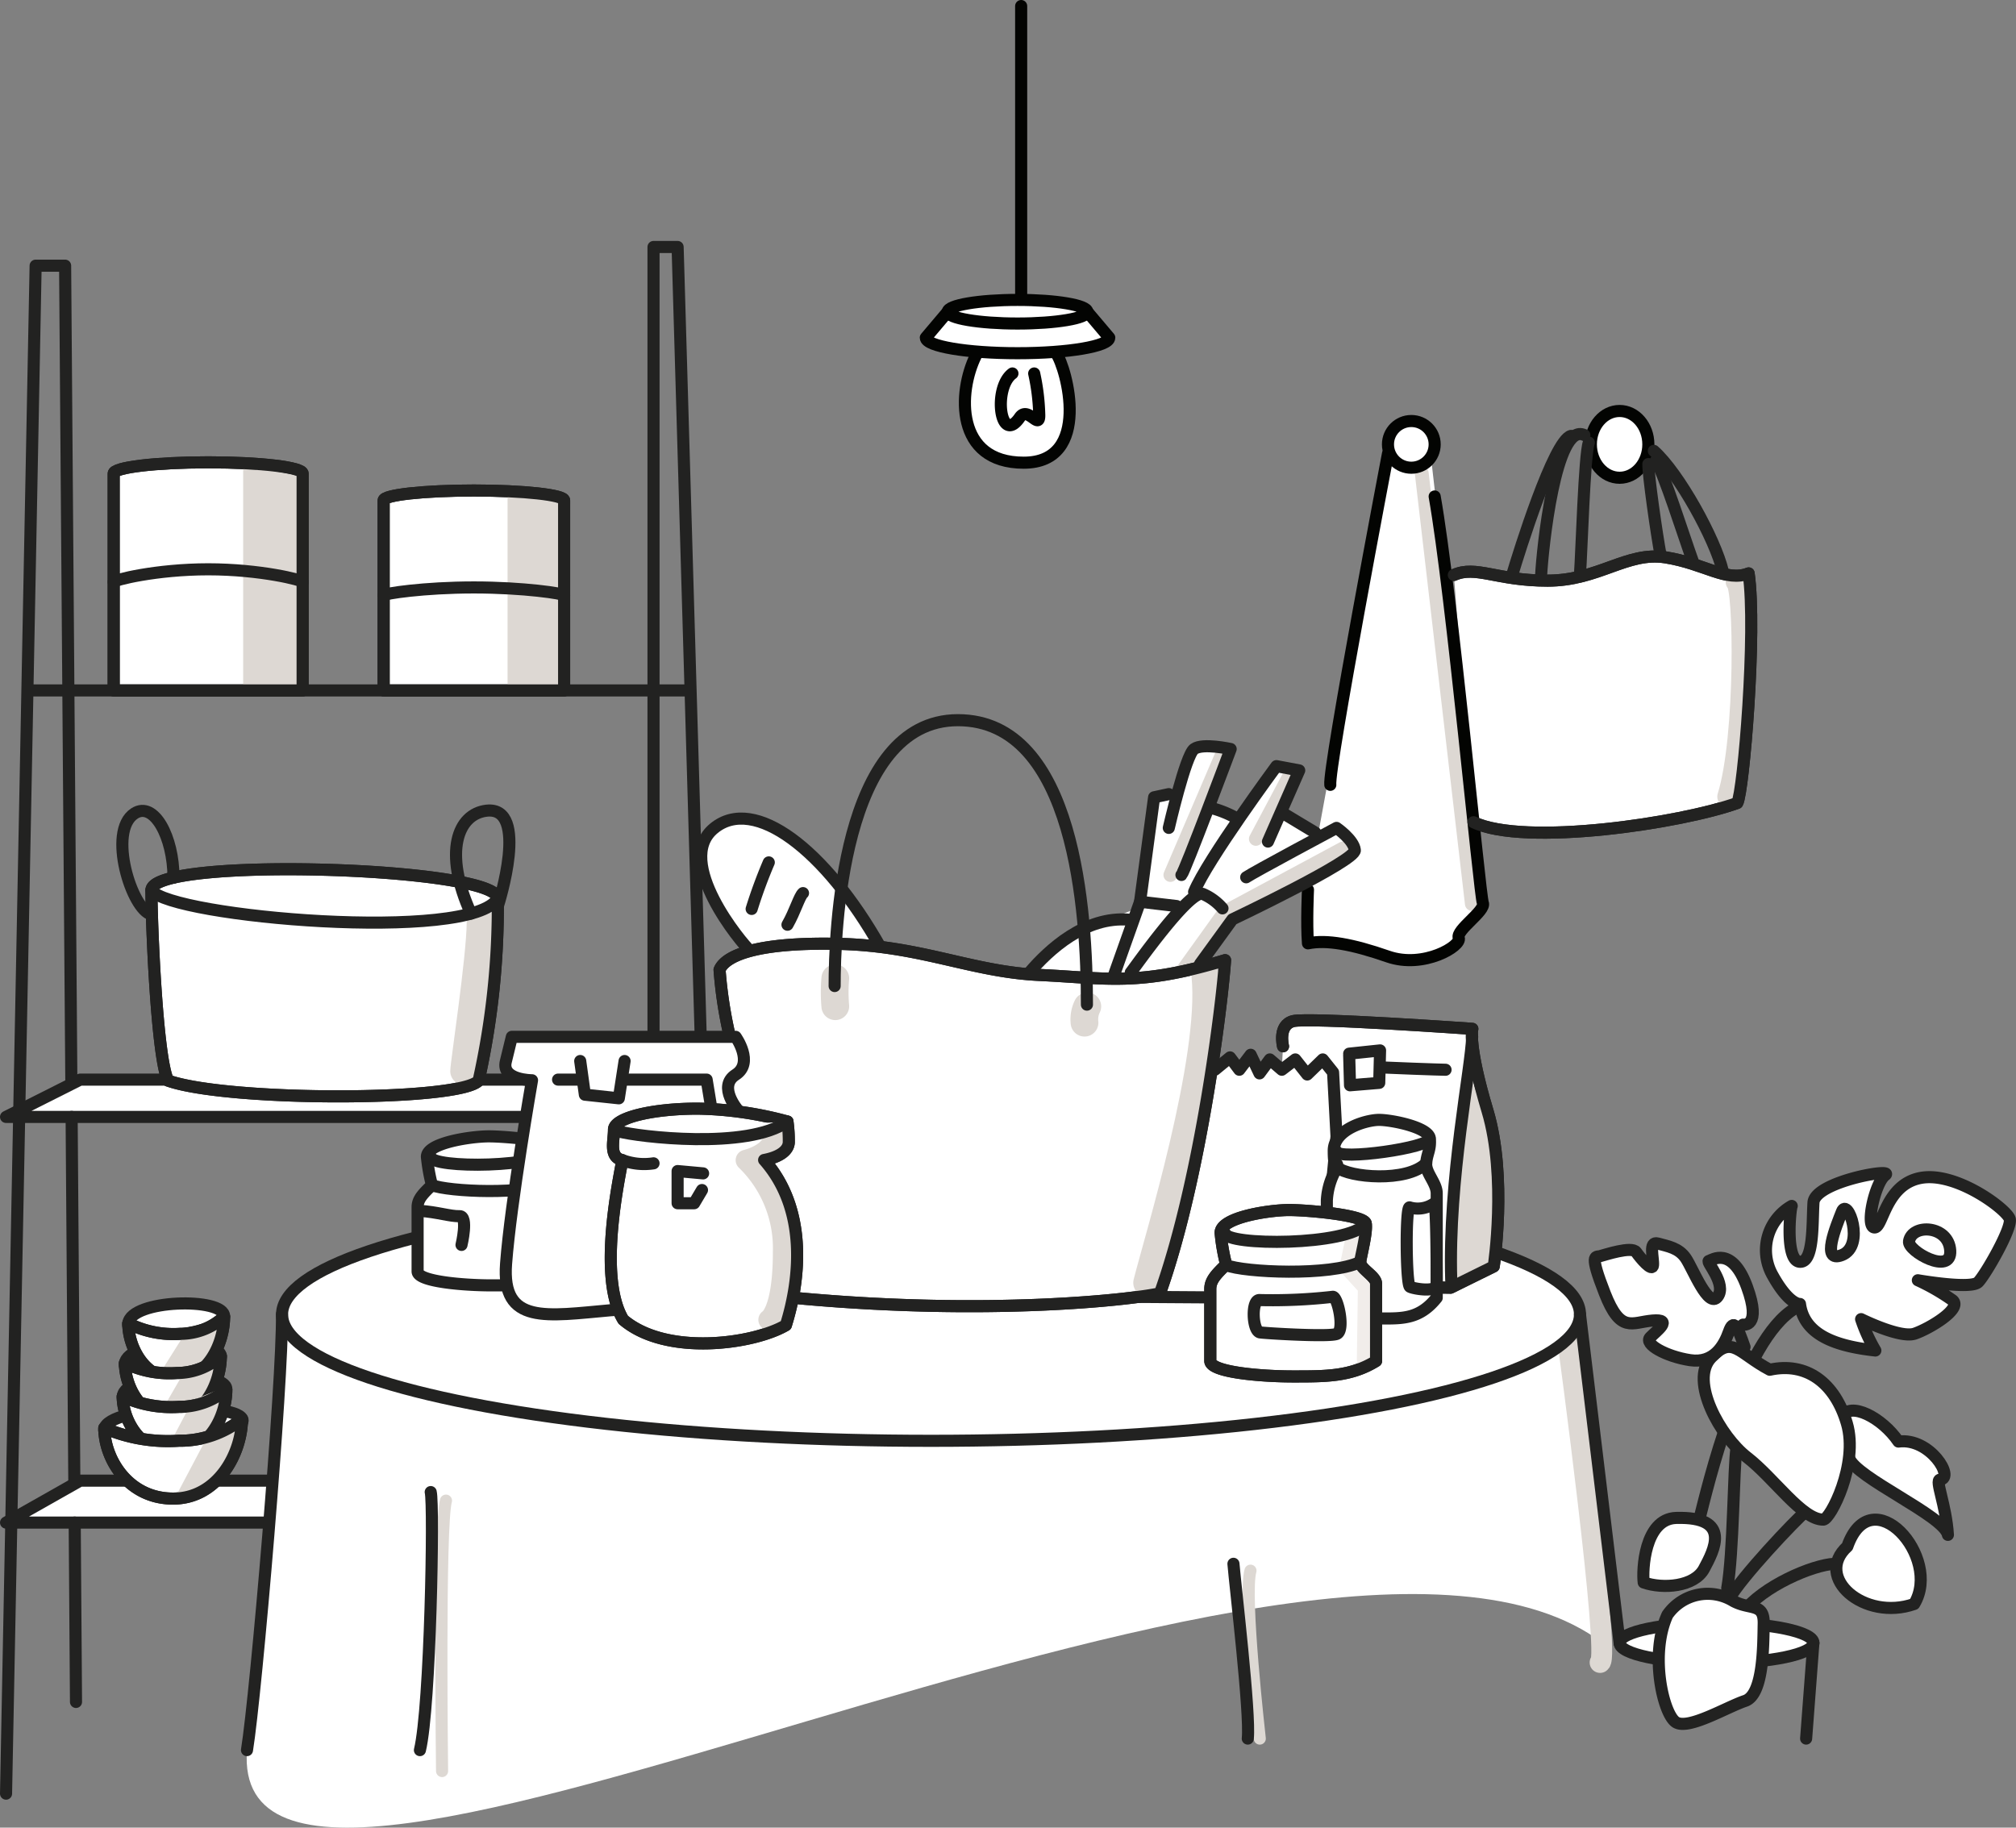
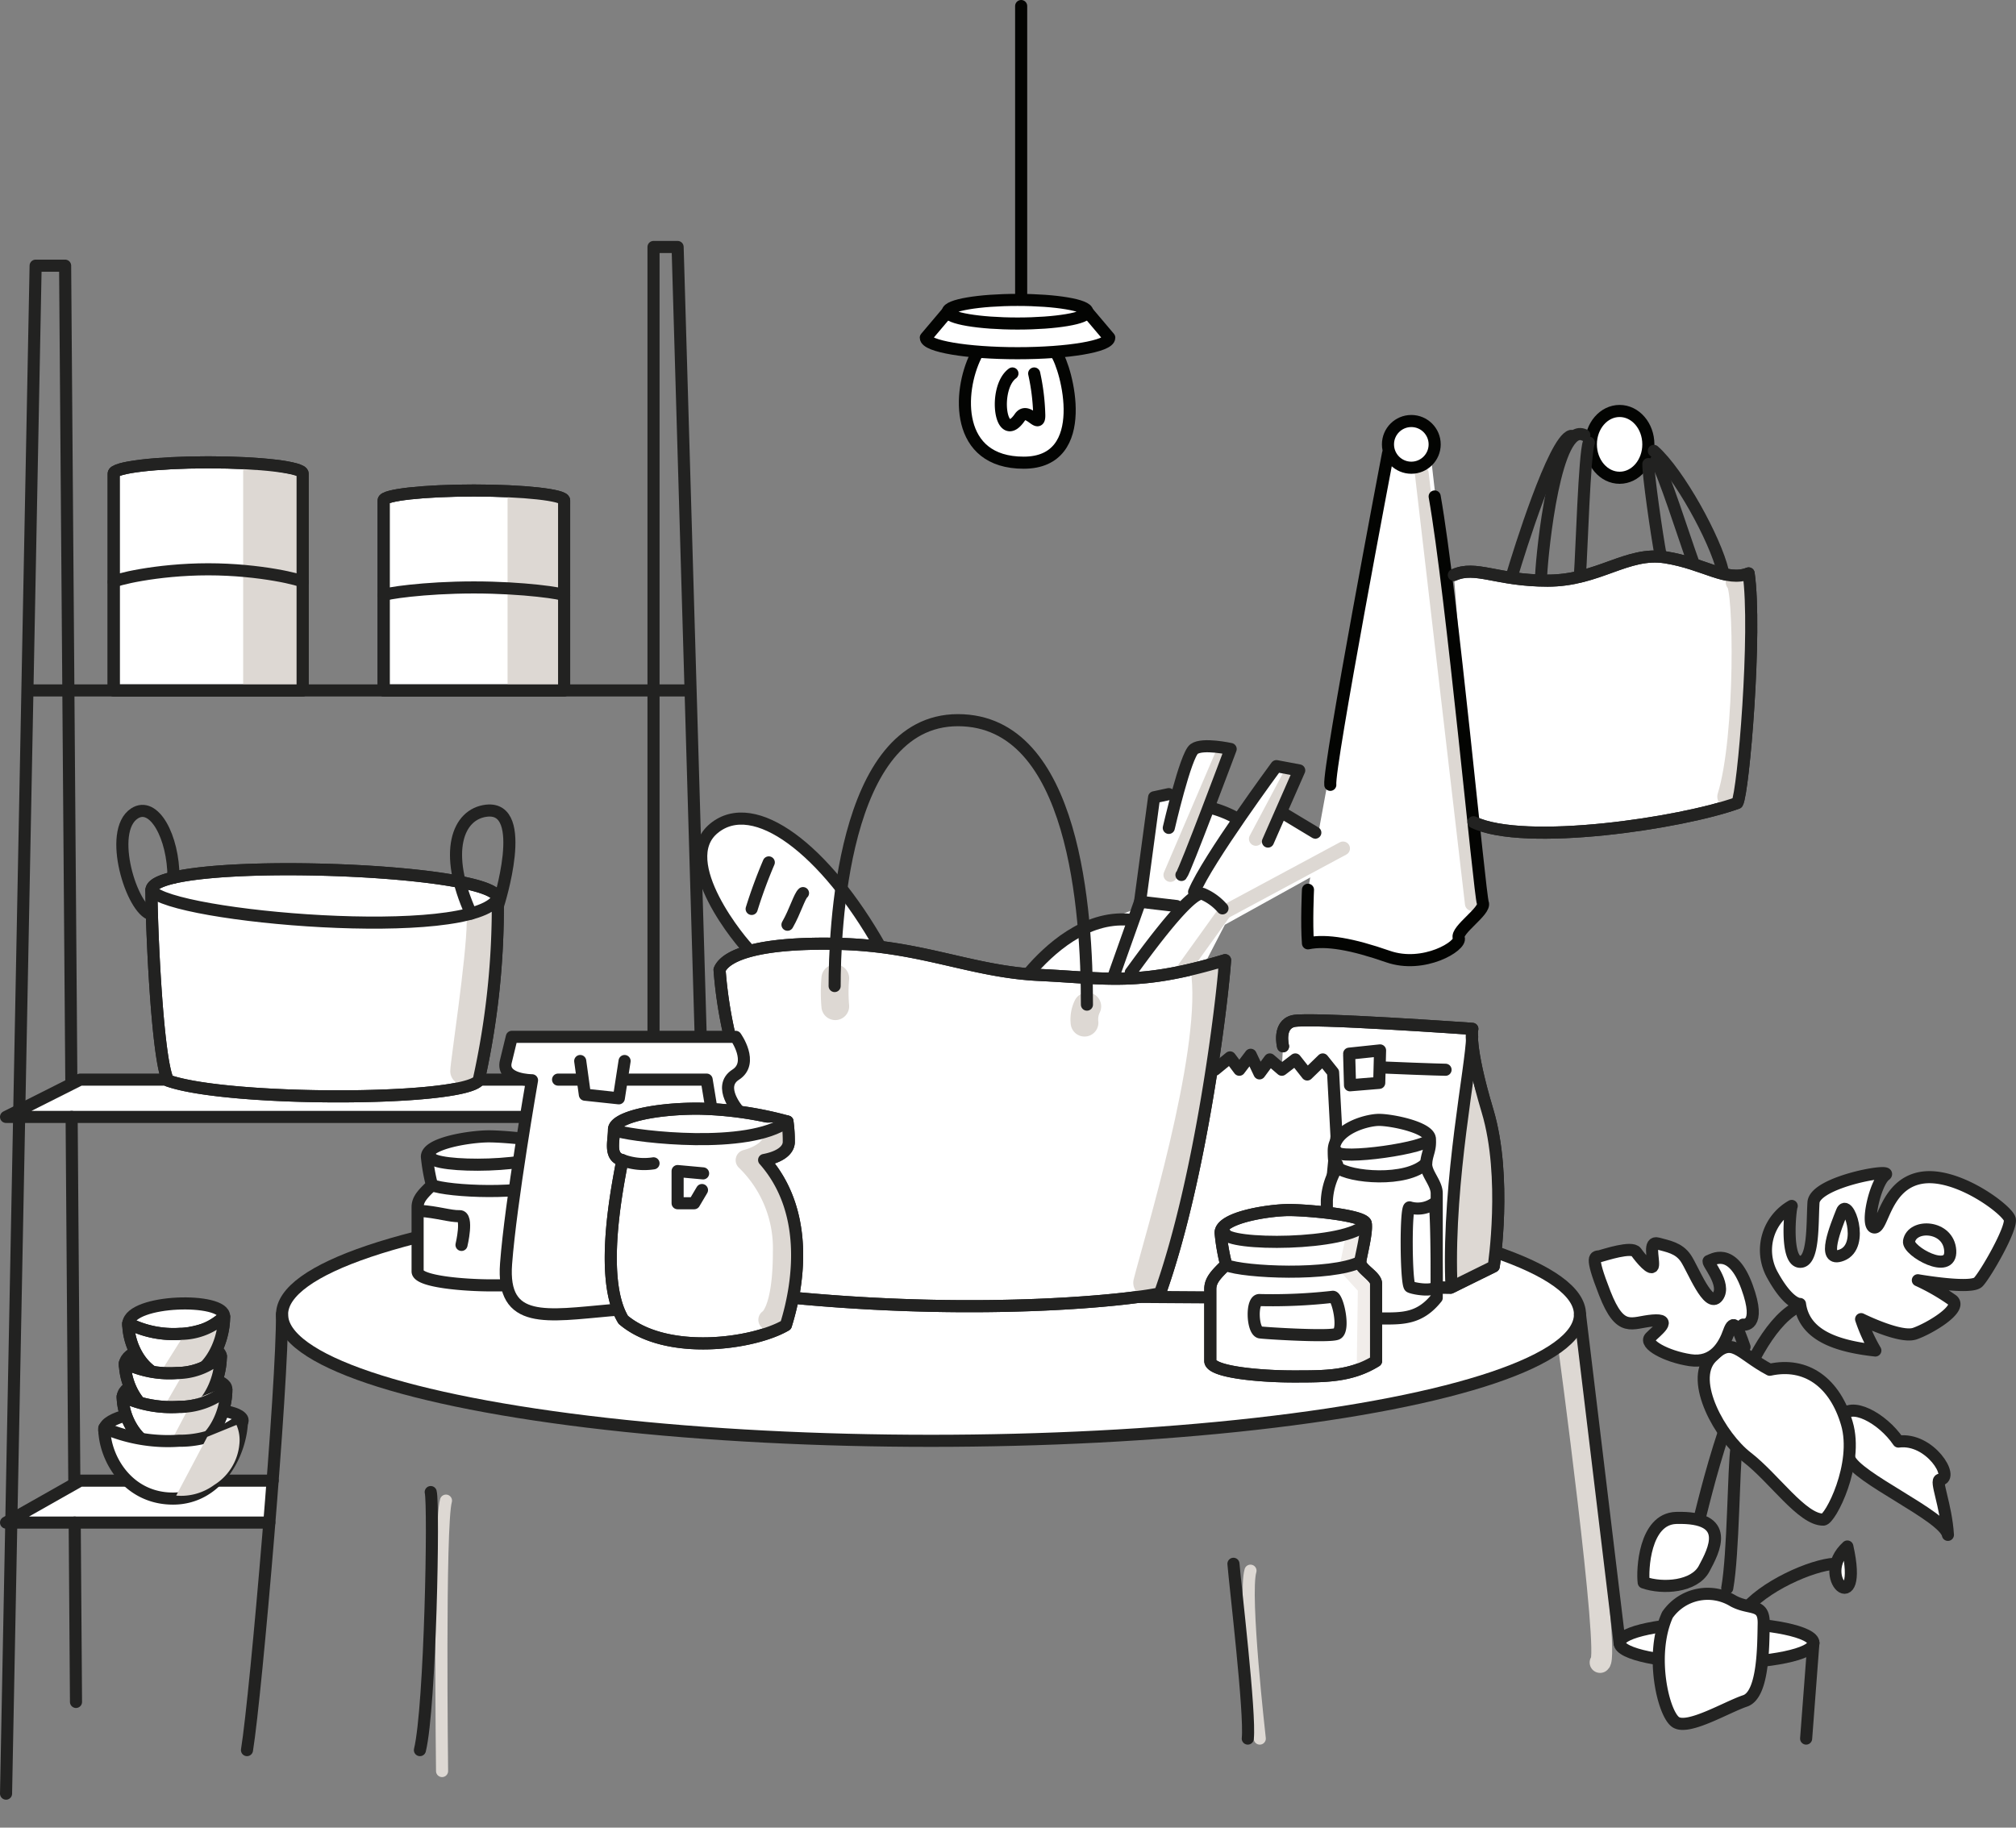
<svg xmlns="http://www.w3.org/2000/svg" viewBox="0 0 216.71 196.47">
  <rect x="0" y="0" width="216.71" height="196.47" fill="#808080" stroke="none" />
  <defs>
    <style>.cls-1,.cls-5,.cls-7{fill:#fff;}.cls-1,.cls-3{stroke:#222221;}.cls-1,.cls-10,.cls-11,.cls-3,.cls-4,.cls-5,.cls-6,.cls-8,.cls-9{stroke-linecap:round;stroke-linejoin:round;}.cls-1,.cls-10,.cls-3,.cls-5,.cls-6{stroke-width:1.3px;}.cls-2{fill:#ddd8d3;}.cls-10,.cls-11,.cls-3,.cls-4,.cls-6,.cls-8,.cls-9{fill:none;}.cls-10,.cls-4,.cls-8,.cls-9{stroke:#ddd8d3;}.cls-4{stroke-width:2.98px;}.cls-5,.cls-6{stroke:#030402;}.cls-11,.cls-8{stroke-width:1.49px;}.cls-9{stroke-width:2.24px;}.cls-11{stroke:#f1edea;}</style>
  </defs>
  <g id="Calque_2" data-name="Calque 2">
    <g id="CDB">
      <g id="etagere">
        <polyline class="cls-1" points="28.95 163.68 0.65 163.68 8.62 159.17 29.31 159.17" />
        <polyline class="cls-1" points="75.61 120.07 0.65 120.07 8.62 116.06 75.96 116.06" />
        <line class="cls-1" x1="73.67" y1="74.22" x2="2.99" y2="74.22" />
        <path class="cls-1" d="M24.09,141.5c0-2.05-10-1.83-10.3.76S24.07,143.31,24.09,141.5Z" />
        <path class="cls-1" d="M23.74,145.82c0-2-10-1.83-10.31.76S23.71,147.62,23.74,145.82Z" />
        <path class="cls-1" d="M24.33,149.33c0-2.05-10.86-1.83-11.13.76S24.31,151.14,24.33,149.33Z" />
        <path class="cls-1" d="M26.08,152.72c0-2.05-14.5-1.67-14.87.92S26,154.52,26.08,152.72Z" />
        <path class="cls-1" d="M13.79,142.26c0,2.53,1.74,6,5.14,6s5.16-3.89,5.16-6.71a6.91,6.91,0,0,1-4.72,1.84A10.77,10.77,0,0,1,13.79,142.26Z" />
        <path class="cls-2" d="M16.65,148.49,20,143.17l3.15-1.08a3.07,3.07,0,0,1,.31,1.76,4.82,4.82,0,0,1-2.7,3.67A7,7,0,0,1,16.65,148.49Z" />
        <path class="cls-3" d="M13.79,142.26c0,2.53,1.74,6,5.14,6s5.16-3.89,5.16-6.71a6.91,6.91,0,0,1-4.72,1.84A10.77,10.77,0,0,1,13.79,142.26Z" />
        <path class="cls-1" d="M13.43,146.53c0,2.52,1.75,5.95,5.15,5.95s5.16-3.89,5.16-6.71A7,7,0,0,1,19,147.6,10.91,10.91,0,0,1,13.43,146.53Z" />
        <path class="cls-2" d="M16.92,152.45l3-5.18,3-1.08a4.79,4.79,0,0,1,0,1.41,5.11,5.11,0,0,1-2.38,3.84A5.33,5.33,0,0,1,16.92,152.45Z" />
        <path class="cls-3" d="M13.43,146.53c0,2.52,1.75,5.95,5.15,5.95s5.16-3.89,5.16-6.71A7,7,0,0,1,19,147.6,10.91,10.91,0,0,1,13.43,146.53Z" />
        <path class="cls-1" d="M13.19,150.12c0,2.53,1.89,6,5.57,6s5.57-3.9,5.57-6.71a7.86,7.86,0,0,1-5.1,1.83A12.5,12.5,0,0,1,13.19,150.12Z" />
        <path class="cls-2" d="M17.73,156.19l3-5.68,2.83-1.14a3.61,3.61,0,0,1,.28,1.87,5.2,5.2,0,0,1-2.43,3.92A5.42,5.42,0,0,1,17.73,156.19Z" />
        <path class="cls-3" d="M13.19,150.12c0,2.53,1.89,6,5.57,6s5.57-3.9,5.57-6.71a7.86,7.86,0,0,1-5.1,1.83A12.5,12.5,0,0,1,13.19,150.12Z" />
        <path class="cls-1" d="M11.21,153.51c0,3.22,2.5,7.59,7.39,7.59s7.41-5,7.41-8.55a10.65,10.65,0,0,1-6.78,2.33A17.3,17.3,0,0,1,11.21,153.51Z" />
        <path class="cls-2" d="M18.94,160.78l3.34-6.32,3.14-1.28a4.09,4.09,0,0,1,.31,2.09,5.78,5.78,0,0,1-2.7,4.36A6,6,0,0,1,18.94,160.78Z" />
-         <path class="cls-3" d="M11.21,153.51c0,3.22,2.5,7.59,7.39,7.59s7.41-5,7.41-8.55a10.65,10.65,0,0,1-6.78,2.33A17.3,17.3,0,0,1,11.21,153.51Z" />
        <line class="cls-3" x1="8.03" y1="163.68" x2="8.17" y2="182.96" />
        <line class="cls-3" x1="7.7" y1="120.07" x2="7.99" y2="159.33" />
        <polyline class="cls-3" points="0.65 192.82 3.83 28.56 7 28.56 7.67 116.37" />
        <polyline class="cls-3" points="75.38 113.39 72.84 26.55 70.25 26.55 70.25 116.67" />
        <path class="cls-1" d="M51.45,116.17a86,86,0,0,0,2.06-19.6c-.23-3.38-37.23-4.53-37.23-.86s.6,18.12,1.79,20.46C24.53,118.44,49.46,118.41,51.45,116.17Z" />
        <path class="cls-4" d="M49.89,115.15c0-.76,1.74-12.09,1.77-16" />
        <path class="cls-3" d="M51.45,116.17a86,86,0,0,0,2.06-19.6c-.23-3.38-37.23-4.53-37.23-.86s.6,18.12,1.79,20.46C24.53,118.44,49.46,118.41,51.45,116.17Z" />
        <path class="cls-3" d="M16.28,95.71c2.07,2.88,34.48,5.69,37.23.86" />
        <path class="cls-3" d="M50.63,98.21c-3-6.6-1.44-10.7,1.67-11.06,4.66-.53,1.26,10.11,1.26,10.11" />
        <path class="cls-3" d="M18.65,94.35c0-4.37-2.1-8.27-4.2-6.9-2.93,1.92-.27,10.4,1.83,10.86" />
        <path class="cls-1" d="M12.22,50.91c0-.67,4.55-1.21,10.16-1.21s10.15.54,10.15,1.21V74.22H12.22Z" />
        <polygon class="cls-2" points="32.23 73.9 26.14 73.9 26.14 50.01 32.23 51.18 32.23 73.9" />
        <path class="cls-3" d="M12.22,50.91c0-.67,4.55-1.21,10.16-1.21s10.15.54,10.15,1.21V74.22H12.22Z" />
        <path class="cls-3" d="M12.22,62.56c0-.2,4.55-1.36,10.16-1.36s10.15,1.16,10.15,1.36" />
        <path class="cls-1" d="M41.24,53.79c0-.58,4.34-1.06,9.7-1.06s9.7.48,9.7,1.06V74.22H41.24Z" />
        <polygon class="cls-2" points="60.64 74.22 54.56 74.22 54.56 52.74 60.64 53.79 60.64 74.22" />
        <path class="cls-3" d="M41.24,53.79c0-.58,4.34-1.06,9.7-1.06s9.7.48,9.7,1.06V74.22H41.24Z" />
        <path class="cls-3" d="M41.24,64c0-.19,4.34-.85,9.7-.85s9.7.66,9.7.85" />
      </g>
      <g id="lampe">
        <path class="cls-5" d="M104.9,38.23c-1.94,3.9-2.25,11.51,5.14,11.51s4.62-10.19,3.49-11.77" />
        <line class="cls-6" x1="109.77" y1="0.65" x2="109.77" y2="31.96" />
        <path class="cls-5" d="M116.88,33.51l2.36,2.79c0,.92-4.42,1.67-9.86,1.67s-9.86-.75-9.86-1.67l2.36-2.79" />
        <ellipse class="cls-5" cx="109.38" cy="33.51" rx="7.5" ry="1.27" />
        <path class="cls-5" d="M108.83,40.15c-2.11,1.54-1.33,7.81.79,4.72.9-1.3,2.2,1.57,2.09-.42a23.23,23.23,0,0,0-.54-4.3" />
      </g>
      <g id="monstera">
        <path class="cls-3" d="M187.34,173.35c2.14-2.84,7.52-5.13,9.86-5.24" />
-         <path class="cls-3" d="M185.87,171.89c1.31-2.34,7.12-8.49,8.28-9.44" />
        <path class="cls-3" d="M185.67,170.73c.67-3.73.67-12.92,1-15.11" />
        <path class="cls-3" d="M182.71,163.17c.79-3.06,4.51-19.15,10.27-22.53" />
        <path class="cls-1" d="M198.77,156.74c.7,2.11,10.23,6.22,10.62,8.26-.2-3.24-1.42-5.89-.84-5.94,1.59-.14-1.06-4.54-4.48-4.09-1.73-2.56-5.21-4.37-6.07-2.65S198.77,156.74,198.77,156.74Z" />
        <ellipse class="cls-1" cx="184.52" cy="176.62" rx="10.42" ry="2.17" />
        <path class="cls-1" d="M186.3,172.1c1.82,1,3.34.16,3.29,2.45s0,7.63-2,8.3-6.13,3.17-7.46,2.28-2.84-7.24-.89-11.53A5.27,5.27,0,0,1,186.3,172.1Z" />
-         <path class="cls-1" d="M198.58,166.25c2.59-7.38,10.22,1.14,7.19,6.18C200.39,174.32,194.93,169.56,198.58,166.25Z" />
+         <path class="cls-1" d="M198.58,166.25C200.39,174.32,194.93,169.56,198.58,166.25Z" />
        <path class="cls-1" d="M196,163.36c.73,0,3.82-5.94,2.53-10.34s-4.37-6.63-8.29-5.77c-3.37-1.78-4-3.78-6.32-1.28s1,8.47,3.89,10.7S193.74,163.4,196,163.36Z" />
        <path class="cls-1" d="M180.17,163.18c-3.41.11-3.65,5.63-3.48,6.94,2.06.72,5.45.47,6.49-1.48S186.24,163,180.17,163.18Z" />
        <path class="cls-1" d="M193.49,140.18c.44,3.23,3.62,4.51,8.1,5a17.65,17.65,0,0,1-1.53-3.37s4.2,2.09,5.76,1.56,5.16-2.67,4.07-3.59a23,23,0,0,0-3.73-2.15s5.71,1,6.49.2,3.64-5.77,3.39-6.77-5.73-5.15-9.58-4.43-4.06,5.49-5,5.32.11-4.82,1.19-5.62-7.57.69-7.71,2.95.06,6.52-1.5,6.36-1-5.72-.84-6a5.47,5.47,0,0,0-2.14,7.3C192.29,140.32,193.49,140.18,193.49,140.18Z" />
        <path class="cls-1" d="M198,134.92c2.53-1,.61-6.24,0-4.68S195.69,135.84,198,134.92Z" />
        <path class="cls-1" d="M205.21,133.44c-.18,1.05,4.6,3.73,4.43,1S205.54,131.52,205.21,133.44Z" />
        <path class="cls-1" d="M187.53,144.8c-.76-2.2-1.17-3.09-1.68-1.64s-1.61,3.45-4.17,3.06-5-1.72-4.29-2.45,2.5-2,.25-1.81-3.43,1.42-5.13-2.92-1-3.88-.52-4,3.42-1.11,3.89-.44,1.73,2.17,1.81,1.42-.52-2.64.53-2.34,2.23.45,3,1.59,2.42,5.46,3.42,4.12-1.28-3.76-.95-3.84,2.48-1.65,4.1,2.78-.42,4.07-.42,4.07" />
      </g>
      <g id="sacs">
        <path class="cls-1" d="M156.28,61.81c2.39-1.06,4.57.61,10.08.61s8.52-3.17,12.7-2.5,6.52,2.67,8.91,1.72c.89,6.24-.56,23.51-1.22,24.68-6,2.17-22.85,4.7-28.36,2.07" />
        <polygon class="cls-7" points="140.6 95.65 140.6 101.41 152.96 103.22 156.81 100.83 157.73 99.33 159.42 97.99 153.82 49.12 149.2 48.78 140.6 95.65" />
        <line class="cls-8" x1="152.83" y1="50.87" x2="158.22" y2="97.17" />
        <circle class="cls-5" cx="151.71" cy="47.77" r="2.51" />
        <ellipse class="cls-5" cx="174.1" cy="47.77" rx="3.09" ry="3.59" />
        <path class="cls-6" d="M149.2,48.78S142.77,82.53,143,84.37" />
        <path class="cls-6" d="M154.22,53.37c1.84,10.36,4.84,42.86,5.18,43.7s-2.93,2.92-2.59,3.76-3.76,3.34-7.61,2-6.6-1.83-8.6-1.42c-.17-2.17,0-5.76,0-5.76" />
        <path class="cls-3" d="M185.19,61.39c-.81-3.42-4.71-10.52-7.41-12.92" />
        <path class="cls-3" d="M182,60.42c-1-2.76-3.17-9.65-4-10.89" />
        <path class="cls-3" d="M178.53,59.82c-.45-2.38-1.36-8.79-1.34-9.93" />
        <path class="cls-3" d="M169.84,61.73c.17-2.29.48-12.94.95-14.15" />
        <path class="cls-3" d="M165.66,61.92c.14-2.84,1.54-16.62,4.65-15.15" />
        <path class="cls-3" d="M162.52,61.92c.78-2.64,4.51-14.56,6.35-15.06" />
        <path class="cls-9" d="M185.72,85.64c2-6.46,1.77-22.69.9-23.09" />
        <path class="cls-3" d="M156.28,61.81c2.39-1.06,4.57.61,10.08.61s8.52-3.17,12.7-2.5,6.52,2.67,8.91,1.72c.89,6.24-.56,23.51-1.22,24.68-6,2.17-22.85,4.7-28.36,2.07" />
      </g>
      <g id="table">
-         <path class="cls-7" d="M172.27,176.62l-2.43-35.32H30.31S28,169.51,26.55,188.14C24.21,218.88,140.93,152.91,172.27,176.62Z" />
        <path class="cls-9" d="M172,178.72c1.13-.48-3.44-34.36-3.44-34.36" />
        <path class="cls-10" d="M47.52,190.39s-.33-26.48.42-29.07" />
        <path class="cls-10" d="M135.42,186.9s-1.76-15.46-1-18.05" />
        <ellipse class="cls-1" cx="100.08" cy="141.3" rx="69.76" ry="13.59" />
        <path class="cls-1" d="M94.63,101.8C88.71,91.33,81.08,85.48,76.74,89.05s3,12.37,3.9,13.18S94.63,101.8,94.63,101.8Z" />
        <path class="cls-1" d="M84.65,99.41c.83-1.45,1.28-3.07,1.67-3.4" />
        <path class="cls-1" d="M80.8,97.71a52.3,52.3,0,0,1,1.84-5" />
        <path class="cls-1" d="M136.5,138.12l19.43.31,4.64-2.29s1.46-9.62-.67-16.72-1.63-8.82-1.63-8.82-17.59-1.25-19.26-.83-1.09,2.71-1.09,2.71" />
        <polygon class="cls-2" points="156.16 138.01 160.57 136.14 160.57 122.39 158.22 116.12 156.16 129.06 156.16 138.01" />
        <path class="cls-3" d="M136.5,138.12l19.43.31,4.64-2.29s1.46-9.62-.67-16.72-1.63-8.82-1.63-8.82-17.59-1.25-19.26-.83-1.09,2.71-1.09,2.71" />
        <path class="cls-1" d="M156,137.62c-.34-10.91,2.19-23,2.25-26.18" />
        <path class="cls-1" d="M155.39,115c-.59,0-6.46-.22-6.85-.25" />
        <polyline class="cls-1" points="145.03 113.27 148.35 112.92 148.26 116.41 145.12 116.67 145.03 113.43" />
        <polygon class="cls-1" points="143.67 122.16 143.3 115.28 142.19 113.89 140.52 115.51 139.24 113.89 137.79 115 136.5 113.89 135.39 115.39 134.44 113.39 133.22 115 132.22 113.67 130.6 115 129.1 113.83 120.91 139.41 142.02 139.55 143.67 122.16" />
        <polygon class="cls-7" points="127.81 106.87 131.67 99.41 145.26 91.88 143.67 88.97 141.39 90.19 138.29 87.6 139.66 82.82 137.22 82.36 133 88 130.28 86.32 132.29 80.48 128.36 80.48 126.69 84.84 124.06 85.71 122.02 97.71 115.59 100.31 109.71 104.92 127.81 106.87" />
        <polyline class="cls-8" points="126.72 104.9 131.64 98.05 144.37 91.21" />
        <path class="cls-8" d="M135,90.18c.08-.13,3.84-7.23,3.84-7.23" />
        <line class="cls-8" x1="125.81" y1="94.06" x2="131.41" y2="80.99" />
        <path class="cls-3" d="M110.65,104.55c2.08-2.43,6-6.1,10.73-5.68" />
        <path class="cls-3" d="M121.55,104.55c.38-.46,6.39-9.07,7.77-8.44a5.83,5.83,0,0,1,2.09,1.54" />
-         <path class="cls-3" d="M129,103.62l3.48-4.79s13.29-6.31,13.16-7.44S143.67,89,143.67,89s-9,4.81-9.71,5.31" />
        <path class="cls-3" d="M136.3,90.47l3.36-7.65-2.45-.46s-7.43,10.07-8.85,13.52" />
        <polyline class="cls-3" points="119.72 104.9 122.55 96.94 124.06 85.71 125.64 85.37" />
        <path class="cls-3" d="M125.64,89s1.8-7.81,2.72-8.48,3.93,0,3.93,0S127.36,93.69,127,94.06" />
        <path class="cls-3" d="M133,88a11.66,11.66,0,0,0-2.72-1.12" />
        <line class="cls-3" x1="126.48" y1="97.4" x2="122.55" y2="96.94" />
        <line class="cls-3" x1="141.39" y1="89.51" x2="137.92" y2="87.42" />
        <path class="cls-1" d="M85.69,139.55c20.51,1.91,36,.17,39-.52,4.45-12.5,6.7-31.39,7-35.81-9.31,2.82-12.66,1.93-19.95,1.59s-12.65-3.12-21.45-3.34S78,102.69,77.35,104.25a47,47,0,0,0,1.45,8.58l-2.62,4.57,2.13,13.7Z" />
        <path class="cls-4" d="M123.31,137.9c1.09-4.37,7.18-24,6.26-33" />
        <path class="cls-3" d="M85.69,139.55c20.51,1.91,36,.17,39-.52,4.45-12.5,6.7-31.39,7-35.81-9.31,2.82-12.66,1.93-19.95,1.59s-12.65-3.12-21.45-3.34S78,102.69,77.35,104.25a47,47,0,0,0,1.45,8.58l-2.62,4.57,2.13,13.7Z" />
        <path class="cls-1" d="M154.44,139.51V128.29c0-1.13-1.21-2.19-1.13-3.24s.5-1.46.39-2.66-4.1-2-5.46-2-4.87,1-4.87,3.31.39.85.39,1.76a7.54,7.54,0,0,0-1.13,3.58v10.43c0,1.66,3.62,2.27,5.9,2.27S152.63,141.78,154.44,139.51Z" />
        <path class="cls-3" d="M143.76,125.5c1.27,1.07,7.44,1.64,9.55-.45" />
        <path class="cls-3" d="M143.67,123.78c.14,1,10.17-.41,10-1.39" />
        <path class="cls-3" d="M154.16,129.37a3.07,3.07,0,0,1-2.62.43c-.46-.28-.41,8,0,8.51.13.17,2.9.72,2.9-.22S154.43,129.1,154.16,129.37Z" />
        <path class="cls-1" d="M147.92,146.31V138c0-.84-1.82-1.62-1.7-2.4s.75-3.19.59-4.08-6.19-1.44-8.25-1.44-7.35.77-7.35,2.45a22.38,22.38,0,0,0,.59,3.41c-1,1-1.7,1.64-1.7,2.64v7.72c0,1.22,5.46,1.67,8.91,1.67S145.19,148,147.92,146.31Z" />
        <polyline class="cls-11" points="146.6 146.15 146.71 138.47 144.72 136.29 145.5 132.53" />
        <path class="cls-3" d="M147.92,146.31V138c0-.84-1.82-1.62-1.7-2.4s.75-3.19.59-4.08-6.19-1.44-8.25-1.44-7.35.77-7.35,2.45a22.38,22.38,0,0,0,.59,3.41c-1,1-1.7,1.64-1.7,2.64v7.72c0,1.22,5.46,1.67,8.91,1.67S145.19,148,147.92,146.31Z" />
        <path class="cls-3" d="M131.8,136c1.92.79,11.24,1.21,14.42-.34" />
        <path class="cls-3" d="M131.67,132.56c.11,1.38,13.26,1.4,15.14-1" />
        <path class="cls-3" d="M143.25,139.41a57.57,57.57,0,0,1-7.83.35c-.92-.12-.82,3.24,0,3.47.26.07,7.35.52,8.27.17S143.78,139.29,143.25,139.41Z" />
        <path class="cls-1" d="M61,136.68v-7.43c0-.75-1.64-1.45-1.54-2.15a17.27,17.27,0,0,0,.54-3.65c-.16-.8-5.59-1.29-7.46-1.29s-6.65.69-6.65,2.19a19.71,19.71,0,0,0,.54,3.05c-.91.9-1.54,1.47-1.54,2.37v6.91c0,1.09,4.93,1.5,8,1.5S58.53,138.18,61,136.68Z" />
        <path class="cls-3" d="M46.42,127.4c1.74.71,10.16,1.09,13-.3" />
        <path class="cls-3" d="M46.3,124.37c.09,1.23,12,1.25,13.69-.92" />
        <path class="cls-3" d="M45.14,130.17c1.8.11,3.3.61,4.26.57s.21,3.09.21,3.09" />
        <path class="cls-1" d="M65.67,140.85c-6.92.61-11.77,1.61-11.27-5s2.79-19.72,2.79-19.72-3.3,0-2.82-2,.65-2.67.65-2.67H79.08s2,2.79,0,4.07.3,3.88.3,3.88l-1.92,20.74Z" />
        <polyline class="cls-1" points="76.4 118.74 75.96 116.06 59.99 116.06" />
        <polyline class="cls-1" points="62.37 114.06 62.87 117.68 66.52 118.07 67.14 114.06" />
        <path class="cls-1" d="M84.48,142.46c1.56-5,2.34-12.47-2.34-17.76,1.64-.31,2.59-1,2.65-1.87a14.91,14.91,0,0,0-.14-2.26A38.77,38.77,0,0,0,75,119.18c-4.93,0-9,1-9,2.26s-.56,2.92.89,3.28c-.17,1.31-2.76,12.48.11,17.16C71.64,145.81,81,144.5,84.48,142.46Z" />
        <path class="cls-1" d="M70.25,125.06a6.7,6.7,0,0,1-3.34-.34" />
        <polyline class="cls-1" points="75.58 126.14 72.84 125.89 72.84 129.35 74.62 129.35 75.46 127.93" />
        <path class="cls-9" d="M82.64,141.88s1.56-.81,1.56-7.32a13.17,13.17,0,0,0-4-9.84s2.85-.65,3-2.56" />
        <path class="cls-3" d="M84.48,142.46c1.56-5,2.34-12.47-2.34-17.76,1.64-.31,2.59-1,2.65-1.87a14.91,14.91,0,0,0-.14-2.26A38.77,38.77,0,0,0,75,119.18c-4.93,0-9,1-9,2.26s-.56,2.92.89,3.28c-.17,1.31-2.76,12.48.11,17.16C71.64,145.81,81,144.5,84.48,142.46Z" />
        <path class="cls-1" d="M66.52,121.63c2,.56,13.84,2,18.13-1.06" />
        <path class="cls-4" d="M89.79,108.17a17,17,0,0,1,0-3" />
        <path class="cls-4" d="M116.58,109.94a3.18,3.18,0,0,1,.3-1.75" />
        <path class="cls-3" d="M89.72,106c0-5.52.66-28.58,13.25-28.58S116.84,98.07,116.84,108" />
        <line class="cls-1" x1="174.1" y1="176.62" x2="169.84" y2="141.3" />
        <path class="cls-1" d="M26.55,188.14c1-6.18,3.85-39.71,3.76-46.84" />
        <path class="cls-1" d="M45.14,188.14c1.13-4.68,1.52-26.4,1.16-27.74" />
        <path class="cls-1" d="M134.13,186.9c.29-2.68-1.36-16.52-1.54-18.79" />
        <line class="cls-3" x1="194.93" y1="176.62" x2="194.15" y2="186.9" />
      </g>
    </g>
  </g>
</svg>